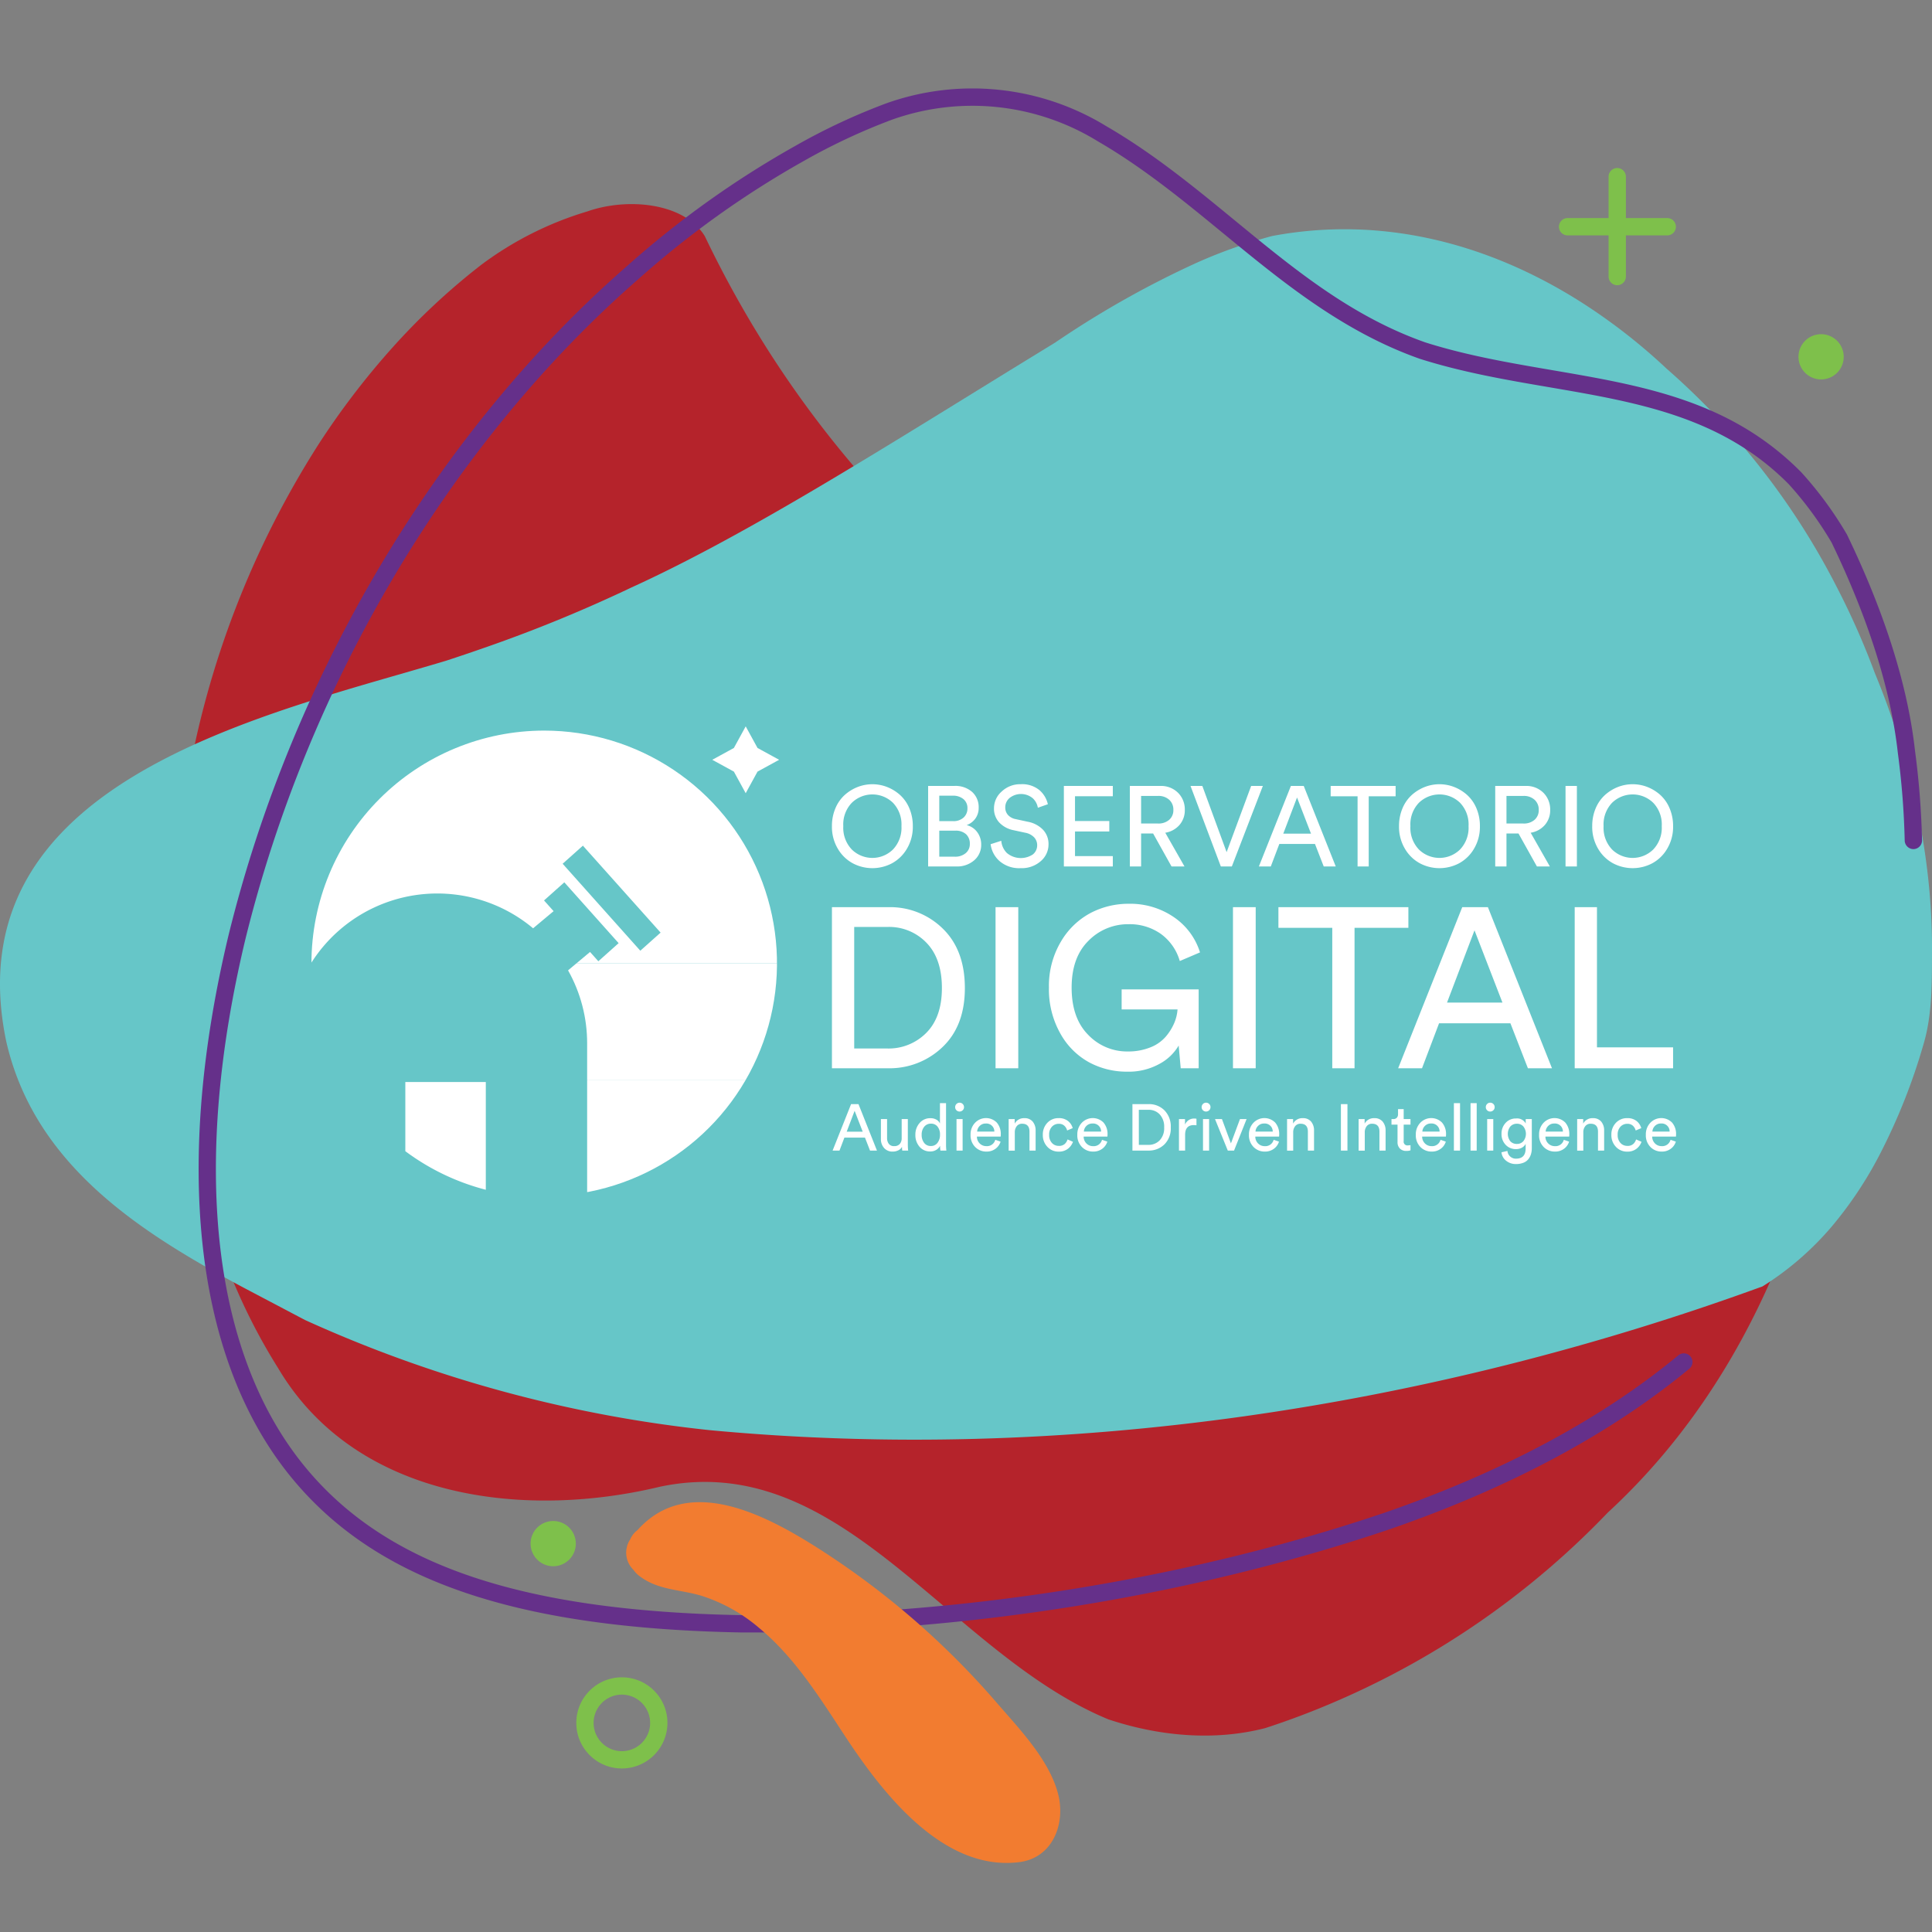
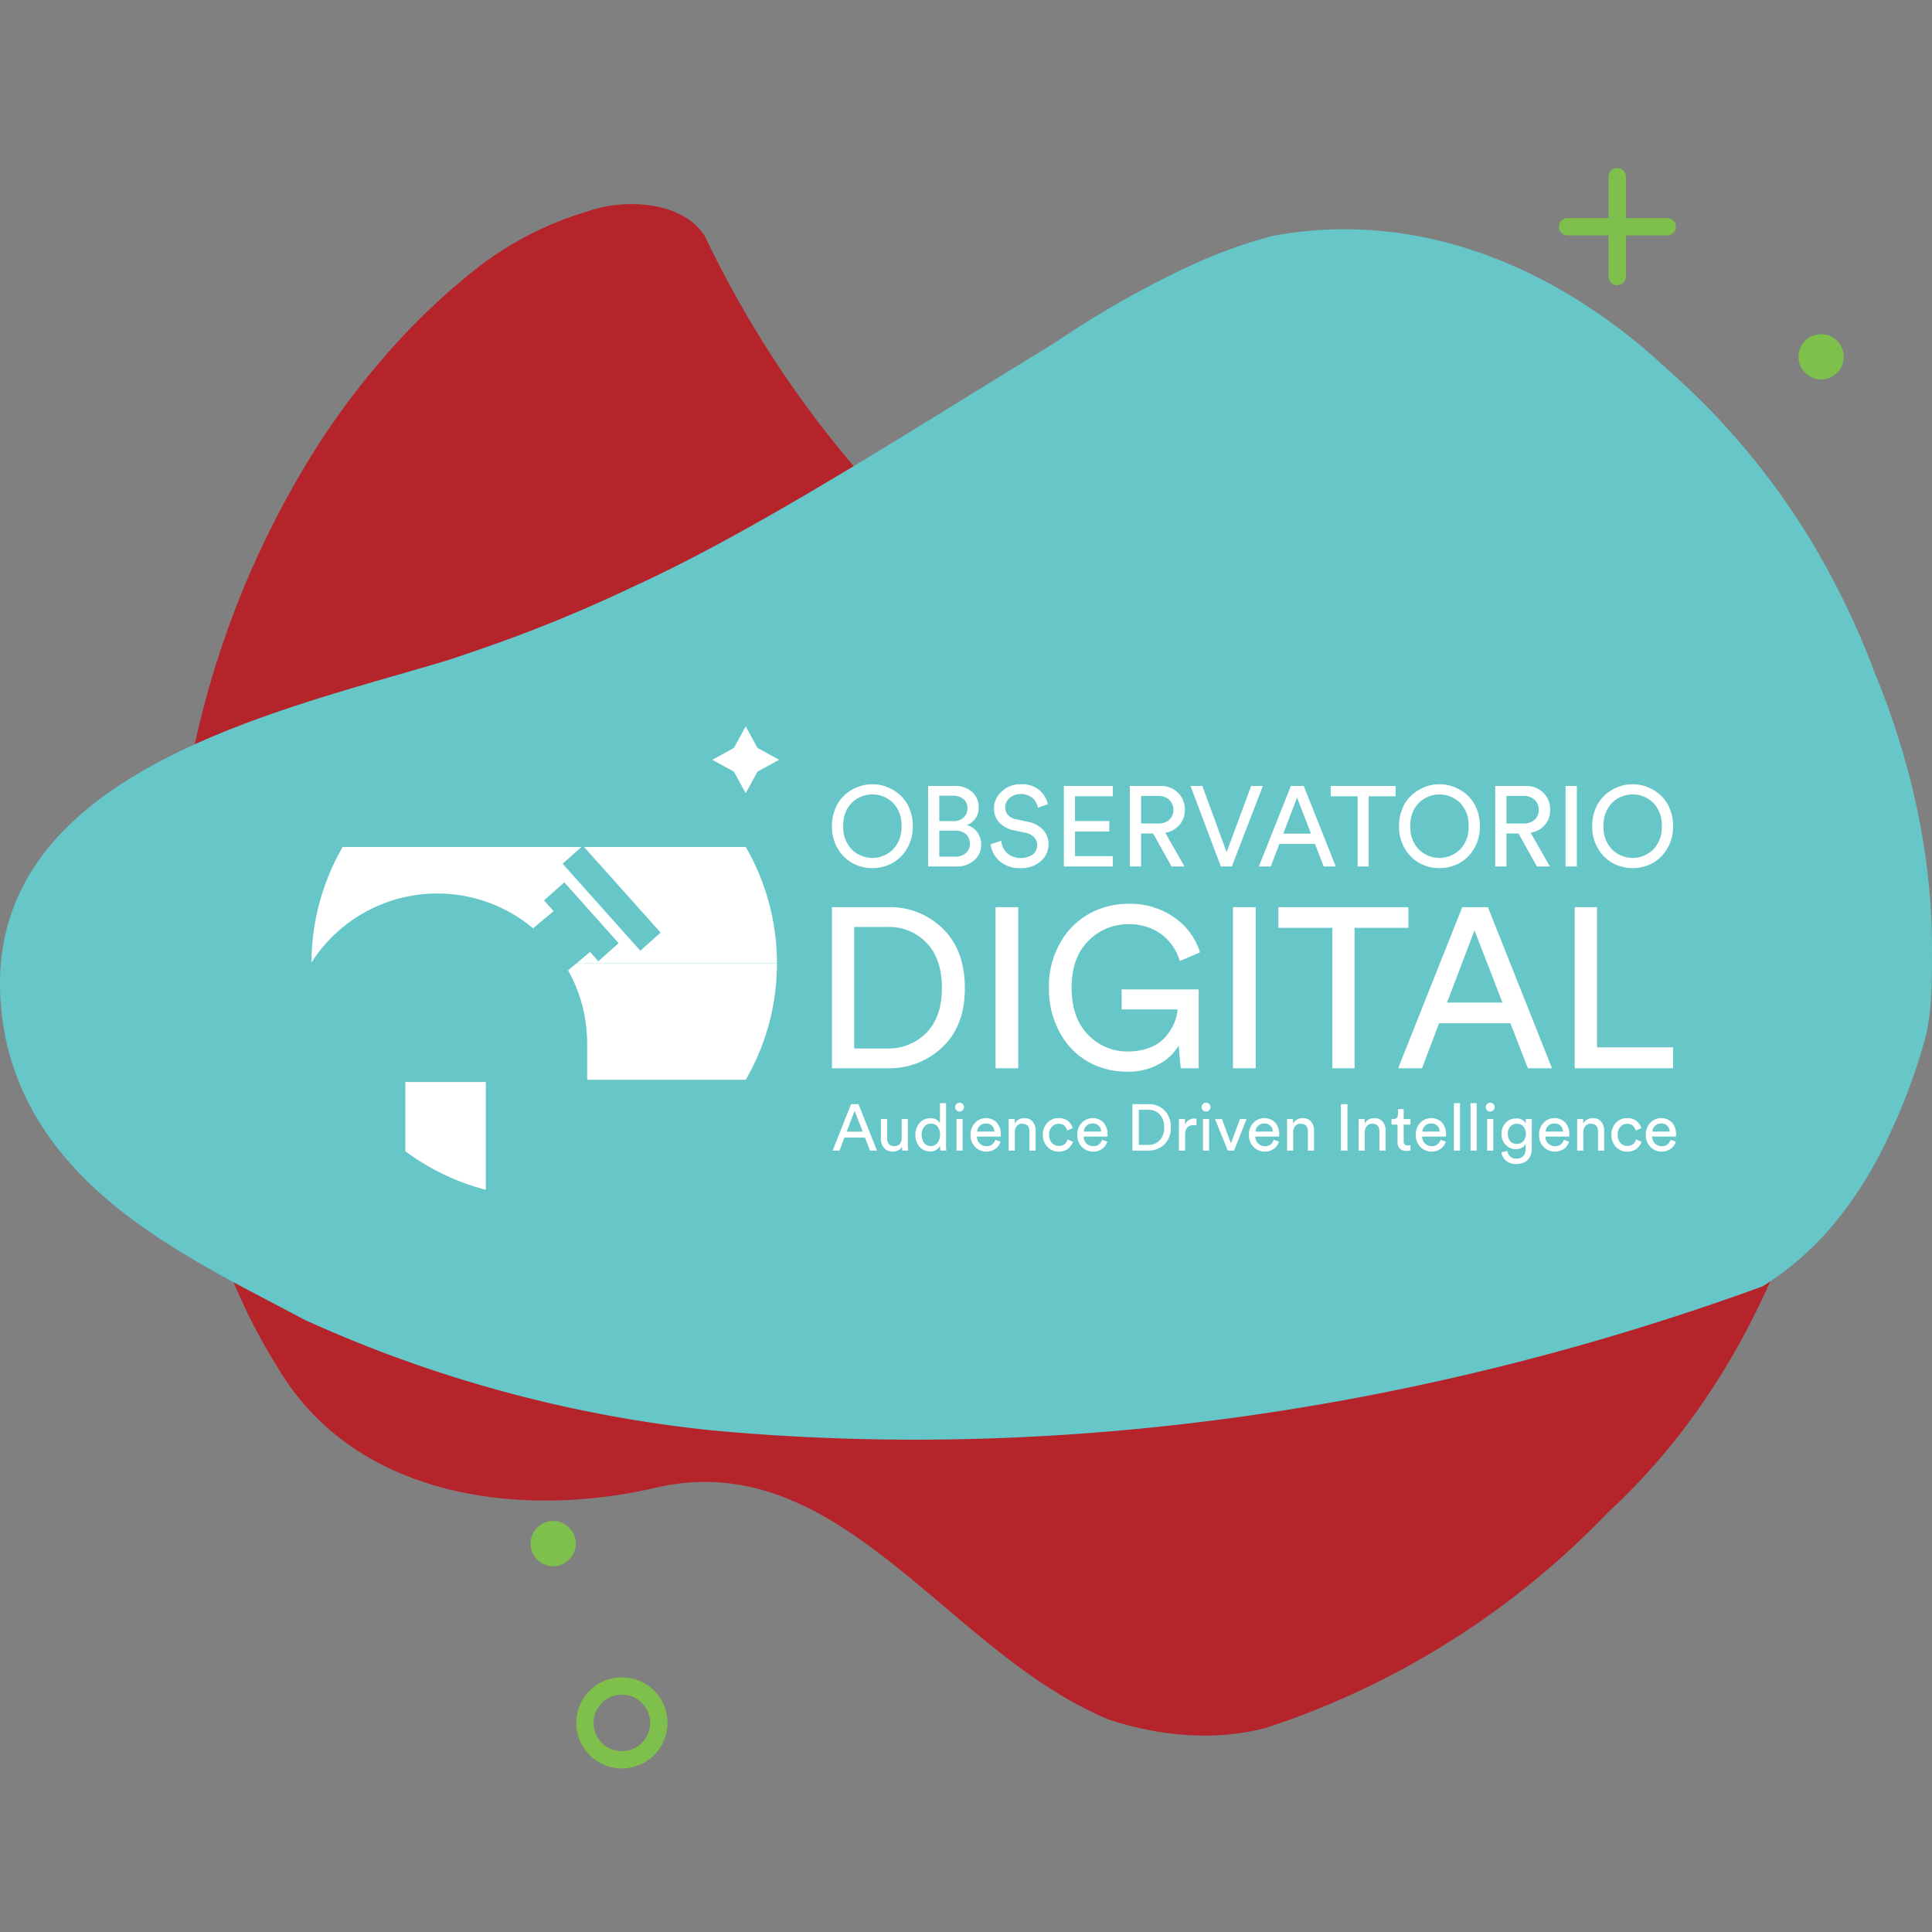
<svg xmlns="http://www.w3.org/2000/svg" width="400" height="400">
  <rect width="100%" height="100%" fill="#808080" stroke="none" />
  <defs>
    <clipPath id="A">
      <path fill="none" d="M0 0h400v373.397H0z" />
    </clipPath>
    <clipPath id="B">
      <path d="M17.059,86.011A48.193,48.193,0,1,0,65.252,37.822,48.194,48.194,0,0,0,17.059,86.011" transform="translate(-17.059 -37.822)" fill="none" />
    </clipPath>
    <clipPath id="C">
      <path d="M0 0h400v400H0z" />
    </clipPath>
    <path id="D" d="M381.721 55.569a4.68 4.68 0 0 1-7.991 3.312 4.68 4.68 0 0 1 3.312-7.991 4.68 4.68 0 0 1 4.679 4.679" />
  </defs>
  <g clip-path="url(#C)">
    <g clip-path="url(#A)" transform="translate(0 18.301)">
      <path d="M121.53 25.497c8.4-2.979 20.15-1.818 24.388 5.091 39.133 81.747 117.55 121.5 205.829 140.751 20.789 4.744 28.7 28.8 23.964 49.588-7.726 28.326-21.481 54.267-42.826 73.923-15.933 16.647-35.043 29.93-56.2 39.061q-7.28 3.152-14.715 5.568c-10.731 2.774-22.192 1.625-32.511-1.814-33.244-13.759-55.027-56.173-92.856-48.148-28.659 6.876-63.052 2.291-78.95-24.448a121.76 121.76 0 0 1-10.028-19.7c-11.222-27.767-14.129-60.538-10.7-88.849q.692-6.186 1.78-12.371A190.84 190.84 0 0 1 65.89 73.785c4.578-7.087 9.704-13.804 15.331-20.09a139.48 139.48 0 0 1 18.457-17.2 70.2 70.2 0 0 1 21.851-11" fill="#b5232b" />
      <g fill="#7ec04b">
        <path d="M334.831 40.749a1.79 1.79 0 0 1-1.791-1.792V18.323a1.79 1.79 0 0 1 2.7-1.587 1.79 1.79 0 0 1 .883 1.587v20.634a1.79 1.79 0 0 1-1.792 1.792" />
        <path d="M345.142 30.433h-20.629a1.79 1.79 0 0 1-1.75-1.792 1.79 1.79 0 0 1 1.75-1.791h20.629a1.79 1.79 0 0 1 1.587 2.7 1.79 1.79 0 0 1-1.587.883m-216.39 317.408c-5.211 0-9.435-4.224-9.435-9.435s4.224-9.435 9.435-9.435 9.435 4.224 9.435 9.435a9.45 9.45 0 0 1-9.435 9.435m0-15.286c-3.231 0-5.851 2.62-5.851 5.851s2.62 5.851 5.851 5.851 5.851-2.62 5.851-5.851a5.86 5.86 0 0 0-5.851-5.848" />
        <use href="#D" />
        <path d="M119.217 301.287a4.68 4.68 0 0 1-7.991 3.312 4.68 4.68 0 0 1 3.312-7.991 4.68 4.68 0 0 1 4.679 4.679" />
      </g>
      <path d="M364.923 248.03c-69.073 25.189-144.735 36.653-217.977 29.768q-10.79-1.134-21.473-3.134a270.94 270.94 0 0 1-62.311-19.666l-12.47-6.569c-21.243-11.343-43.6-25.3-49.437-51.289-11.055-53.808 53.508-67.356 91.072-78.635q4.235-1.383 8.735-2.963a298.25 298.25 0 0 0 29.645-12.2c21.394-9.733 46.133-25.072 72.078-41.08q7.779-4.8 15.69-9.646c9.299-6.339 19.12-11.875 29.358-16.548 5.024-2.237 10.216-4.076 15.528-5.5 22.566-4.256 44.519 1.425 63.607 13.441a120.25 120.25 0 0 1 18.054 13.989 151.65 151.65 0 0 1 35.138 45 160.22 160.22 0 0 1 8.006 18.056c7.284 17.58 11.91 37.53 11.835 57.272-.026 6.581.095 13.309-1.75 19.546a124.95 124.95 0 0 1-9.166 23.034c-2.725 5.243-6.016 10.173-9.813 14.7a62.19 62.19 0 0 1-14.348 12.424" fill="#66c6c8" />
-       <path d="M155.496 319.688c-.7 0-1.395 0-2.09-.008-47.7-.9-76.693-11.162-94.028-33.267-19.084-24.372-23.371-63.822-12.065-111.071 13.252-53.919 43.333-104.433 82.533-138.584a198.01 198.01 0 0 1 34.907-24.906 129.63 129.63 0 0 1 18.7-8.743 53.1 53.1 0 0 1 45.664 4.755c9.631 5.583 18.215 12.632 26.516 19.451 12.451 10.232 24.214 19.9 39.473 25.276 8.558 2.714 17.5 4.245 26.145 5.723 19.054 3.262 37.054 6.339 51.712 21.194a76.61 76.61 0 0 1 9.4 12.81l.072.136c7.843 16.276 12.568 31.316 14.05 44.7a169.4 169.4 0 0 1 1.451 18.51c.022.991-.763 1.811-1.754 1.833-.986.01-1.799-.769-1.833-1.754a165.45 165.45 0 0 0-1.421-18.151c-1.44-13.006-6.044-27.635-13.691-43.521a73.08 73.08 0 0 0-8.871-12.1c-13.808-13.973-31.252-16.959-49.72-20.119-8.766-1.5-17.83-3.054-26.678-5.863-15.909-5.609-28.466-15.925-40.611-25.9-8.191-6.732-16.658-13.687-26.066-19.137a49.56 49.56 0 0 0-42.618-4.472c-6.272 2.352-12.348 5.194-18.174 8.5-12.279 6.892-23.773 15.096-34.283 24.467-38.67 33.696-68.34 83.529-81.418 136.738-11.045 46.16-7 84.521 11.4 108.017 16.609 21.179 44.748 31.014 91.248 31.896 44.67.231 91.968-7.276 133.066-21.156 24.486-8.452 45.007-19.432 60.977-32.647.765-.619 1.886-.506 2.512.252s.526 1.88-.225 2.515c-16.306 13.479-37.2 24.675-62.107 33.27-40.834 13.793-87.685 21.356-132.174 21.356" fill="#65308a" />
-       <path d="M211.03 367.233c-15.9 2-28.5-14.579-36.037-26.036-5.228-7.945-10.429-16.344-17.845-22.467a34.4 34.4 0 0 0-11.918-6.641c-4.547-1.361-9.053-1.134-12.946-4.169-.44-.345-.825-.754-1.142-1.214a4.95 4.95 0 0 1-.673-6.278c.33-.775.859-1.448 1.535-1.95 10.387-11.631 26.402-3.195 37.228 3.674 13.886 8.83 26.403 19.647 37.152 32.106 4.642 5.375 10.78 11.7 12.655 18.744 1.663 6.237-1.062 13.358-8.01 14.231" fill="#f27c30" />
    </g>
    <g clip-path="url(#B)" transform="translate(64.481 151.262)" fill="#fff">
-       <path d="M.002.001v24.1h55.892l.31-.28.249.28h40.3V.001z" />
      <path d="M72.29 41.825l-4.2 3.75-16.083-18.008 3.889-3.47H.004v23.93a30.89 30.89 0 0 1 45.888-7.095l4.245-3.549-1.981-2.219 4.2-3.75L63.6 44.006l-4.2 3.75-1.72-1.924-2.82 2.362h41.885V24.1h-40.3z" />
      <path d="M53.13 49.641c2.592 4.607 3.952 9.803 3.95 15.089v7.56h39.67v-24.1H54.861z" />
-       <path d="M96.751 96.384v-24.1h-39.67V95.62" />
    </g>
    <g transform="translate(0 8.301)" clip-path="url(#A)" fill="#fff">
      <path d="M83.918 215.719v14.322c4.985 3.716 10.645 6.429 16.664 7.987v-22.309zm70.471-73.633l2.446 4.472 4.475 2.449-4.475 2.446-2.446 4.472-2.446-4.472-4.475-2.446 4.475-2.449zm17.855 20.654a9.21 9.21 0 0 1 .718-3.689 7.72 7.72 0 0 1 1.905-2.74 8.81 8.81 0 0 1 2.669-1.659 8.39 8.39 0 0 1 6.161 0 8.81 8.81 0 0 1 2.669 1.659 7.76 7.76 0 0 1 1.905 2.74 9.28 9.28 0 0 1 .718 3.689 8.85 8.85 0 0 1-1.236 4.706 8.04 8.04 0 0 1-3.115 3.009 8.69 8.69 0 0 1-8.044 0 8.01 8.01 0 0 1-3.115-3.009 8.85 8.85 0 0 1-1.236-4.706m4.117-4.835a6.46 6.46 0 0 0-1.765 4.831 6.5 6.5 0 0 0 1.765 4.846 6.08 6.08 0 0 0 8.512 0 6.5 6.5 0 0 0 1.765-4.846 6.46 6.46 0 0 0-1.762-4.831 6.11 6.11 0 0 0-8.512 0m15.798-3.488h5.432a5.22 5.22 0 0 1 3.681 1.247 4.24 4.24 0 0 1 1.349 3.27 3.71 3.71 0 0 1-.68 2.234c-.452.626-1.084 1.101-1.811 1.361a3.79 3.79 0 0 1 2.2 1.47c.54.74.825 1.635.813 2.551.031 1.246-.495 2.441-1.436 3.258a5.37 5.37 0 0 1-3.716 1.281h-5.832zm2.306 7.291h2.869a3.07 3.07 0 0 0 2.162-.741 2.5 2.5 0 0 0 .8-1.916 2.38 2.38 0 0 0-.824-1.905c-.634-.499-1.428-.75-2.234-.707h-2.773zm0 7.359h3.2a3.37 3.37 0 0 0 2.268-.73 2.4 2.4 0 0 0 .858-1.928 2.62 2.62 0 0 0-.775-1.988 3.16 3.16 0 0 0-2.257-.741h-3.294zm22.482-10.862l-2.071.73a3.48 3.48 0 0 0-1.055-1.966 3.81 3.81 0 0 0-4.774-.079c-.59.484-.928 1.21-.919 1.973a2.29 2.29 0 0 0 .548 1.554c.423.454.981.758 1.591.869l2.495.541c1.215.209 2.333.796 3.195 1.678.75.816 1.154 1.892 1.126 3a4.54 4.54 0 0 1-1.6 3.481 5.92 5.92 0 0 1-4.158 1.455 6.2 6.2 0 0 1-4.385-1.467 5.6 5.6 0 0 1-1.845-3.493l2.207-.707a3.99 3.99 0 0 0 1.172 2.54c1.531 1.268 3.711 1.383 5.367.283a2.4 2.4 0 0 0 .892-1.905 2.35 2.35 0 0 0-.635-1.637c-.504-.503-1.153-.836-1.856-.953l-2.381-.514a5.54 5.54 0 0 1-2.956-1.576 4.18 4.18 0 0 1-1.111-2.986 4.6 4.6 0 0 1 1.614-3.47c1.053-.987 2.45-1.523 3.893-1.493a5.63 5.63 0 0 1 3.927 1.247 5.46 5.46 0 0 1 1.719 2.895m13.448 12.885h-10.134v-16.673h10.134v2.139h-7.828v5.129h7.1v2.162h-7.1v5.1h7.828zm12.156 0l-3.81-6.823h-2.491v6.823h-2.328v-16.669h6.278a4.97 4.97 0 0 1 3.7 1.417 4.85 4.85 0 0 1 1.4 3.546 4.62 4.62 0 0 1-1.081 3.088c-.764.878-1.813 1.458-2.963 1.637l3.979 6.981zm-6.3-8.89h3.527a3.33 3.33 0 0 0 2.283-.764 2.6 2.6 0 0 0 .869-2.052 2.71 2.71 0 0 0-.869-2.109c-.633-.545-1.449-.827-2.283-.79h-3.528zm17.706 5.927l5.08-13.71h2.423l-6.422 16.673h-2.279l-6.279-16.673h2.446zm20.104 2.963l-1.81-4.657h-7.383l-1.765 4.657h-2.468l6.63-16.673h2.657l6.63 16.673zm-5.526-14.273l-2.846 7.477h5.738zm20.412-.259h-5.571v14.533h-2.306v-14.533H275.5v-2.139h13.449zm.705 6.182a9.28 9.28 0 0 1 .718-3.689 7.76 7.76 0 0 1 1.905-2.74 8.81 8.81 0 0 1 2.669-1.659 8.39 8.39 0 0 1 6.161 0 8.81 8.81 0 0 1 2.669 1.659 7.72 7.72 0 0 1 1.905 2.74 9.28 9.28 0 0 1 .718 3.689 8.85 8.85 0 0 1-1.236 4.706 8.01 8.01 0 0 1-3.115 3.009 8.69 8.69 0 0 1-8.044 0 8.01 8.01 0 0 1-3.115-3.009 8.85 8.85 0 0 1-1.236-4.706m4.117-4.835c-1.231 1.297-1.868 3.046-1.761 4.831a6.5 6.5 0 0 0 1.761 4.846 6.08 6.08 0 0 0 8.512 0 6.5 6.5 0 0 0 1.765-4.846 6.46 6.46 0 0 0-1.764-4.831 6.11 6.11 0 0 0-8.512 0M318.2 171.09l-3.81-6.823h-2.491v6.823h-2.328v-16.669h6.278a4.97 4.97 0 0 1 3.7 1.417 4.85 4.85 0 0 1 1.4 3.546 4.62 4.62 0 0 1-1.078 3.088c-.764.878-1.813 1.458-2.963 1.637l3.973 6.981zm-6.3-8.89h3.527a3.33 3.33 0 0 0 2.283-.764 2.6 2.6 0 0 0 .869-2.052 2.71 2.71 0 0 0-.869-2.109c-.633-.545-1.449-.827-2.283-.79h-3.528zm12.227-7.781h2.351v16.673h-2.351zm5.526 8.321a9.28 9.28 0 0 1 .714-3.689 7.77 7.77 0 0 1 1.909-2.74 8.84 8.84 0 0 1 2.664-1.66 8.4 8.4 0 0 1 6.165 0 8.81 8.81 0 0 1 2.669 1.659 7.71 7.71 0 0 1 1.9 2.74 9.28 9.28 0 0 1 .722 3.689c.036 1.654-.393 3.285-1.24 4.706-.741 1.27-1.817 2.311-3.111 3.009a8.7 8.7 0 0 1-8.047 0 8.04 8.04 0 0 1-3.115-3.009 8.85 8.85 0 0 1-1.232-4.706m4.115-4.834a6.47 6.47 0 0 0-1.761 4.831 6.51 6.51 0 0 0 1.761 4.846 6.08 6.08 0 0 0 8.512 0 6.49 6.49 0 0 0 1.769-4.846c.106-1.786-.534-3.536-1.769-4.831a6.11 6.11 0 0 0-8.512 0m-149.948 54.968h-11.574v-33.354h11.668a15.54 15.54 0 0 1 11.287 4.445q4.564 4.445 4.566 12.3 0 7.807-4.611 12.205a15.8 15.8 0 0 1-11.336 4.4m-6.963-4.09h6.82a10.95 10.95 0 0 0 8.112-3.247q3.22-3.243 3.224-9.264 0-6.072-3.179-9.363c-2.101-2.19-5.032-3.387-8.066-3.292h-6.911z" />
      <path d="M206.116 179.517h4.706v33.353h-4.706zm42.054 33.356h-3.715l-.423-4.706c-.956 1.615-2.341 2.934-4 3.81a13.17 13.17 0 0 1-6.679 1.6 16.41 16.41 0 0 1-7.9-1.954 15.16 15.16 0 0 1-5.95-6 18.6 18.6 0 0 1-2.332-9.453 17.91 17.91 0 0 1 2.443-9.454 15.63 15.63 0 0 1 6.138-5.972 16.87 16.87 0 0 1 7.926-1.928 15.97 15.97 0 0 1 9.336 2.752 13.77 13.77 0 0 1 5.435 7.314l-4.188 1.788a10.53 10.53 0 0 0-3.927-5.624 11.17 11.17 0 0 0-6.656-2 11.44 11.44 0 0 0-8.327 3.436q-3.481 3.436-3.481 9.692 0 6.3 3.413 9.76c2.133 2.247 5.108 3.501 8.206 3.459a12.17 12.17 0 0 0 4.679-.847 8.07 8.07 0 0 0 3.2-2.234 11.05 11.05 0 0 0 1.746-2.804 8.86 8.86 0 0 0 .684-2.82h-11.575v-4.141h15.947zm7.103-33.356h4.706v33.353h-4.706zm36.317 4.282h-11.147v29.071h-4.611v-29.071h-11.151v-4.283h26.909zm24.746 29.07l-3.624-9.314h-14.768l-3.53 9.314h-4.94l13.266-33.35h5.314l13.267 33.35zm-11.056-28.553l-5.69 14.96h11.477zm41.115 28.555h-20.37v-33.353h4.611v29.025h15.758zM180.13 229.917l-1.047-2.687h-4.26l-1.017 2.687h-1.425l3.825-9.62h1.535l3.825 9.62zm-3.19-8.236l-1.64 4.317h3.311zm9.812 7.449a1.68 1.68 0 0 1-.786.741 2.59 2.59 0 0 1-1.142.253c-.673.028-1.323-.243-1.777-.741-.453-.52-.69-1.193-.665-1.882v-4.11h1.278v3.923a1.93 1.93 0 0 0 .359 1.206c.273.332.691.508 1.119.472a1.45 1.45 0 0 0 1.153-.45 1.8 1.8 0 0 0 .393-1.217v-3.934h1.274v5.318a10.12 10.12 0 0 0 .068 1.206h-1.222a4.8 4.8 0 0 1-.053-.786m7.885-.094v-.106c-.181.342-.452.63-.782.832a2.25 2.25 0 0 1-1.24.333c-.859.034-1.687-.329-2.245-.983a3.65 3.65 0 0 1-.85-2.476 3.57 3.57 0 0 1 .869-2.423c.551-.654 1.371-1.022 2.226-1a2.39 2.39 0 0 1 1.3.321 1.67 1.67 0 0 1 .692.779v-4.216h1.262v8.614c-.002.404.02.808.068 1.21h-1.232a5.07 5.07 0 0 1-.068-.884m-3.814-2.4a2.64 2.64 0 0 0 .51 1.682c.333.432.855.674 1.4.65a1.65 1.65 0 0 0 1.372-.661 2.69 2.69 0 0 0 .514-1.7c.03-.588-.147-1.168-.5-1.64a1.65 1.65 0 0 0-1.368-.627c-.541-.017-1.059.219-1.4.639a2.52 2.52 0 0 0-.529 1.656m7.199-5.069a.88.88 0 0 1-.265-.646.9.9 0 0 1 .265-.65c.262-.265.659-.345 1.003-.202a.92.92 0 0 1 .566.852.87.87 0 0 1-.272.646.91.91 0 0 1-.65.265c-.242.003-.476-.093-.646-.265m1.281 8.35h-1.265v-6.528h1.262zm6.757-2.235l1.1.378a2.85 2.85 0 0 1-1.058 1.484 3.03 3.03 0 0 1-1.871.578c-.873.017-1.714-.324-2.328-.945a3.4 3.4 0 0 1-.956-2.544c-.032-.912.3-1.8.922-2.468a3.14 3.14 0 0 1 4.506-.049 3.61 3.61 0 0 1 .828 2.491 2.49 2.49 0 0 1-.026.408h-4.916c-.009.534.2 1.048.578 1.425a1.9 1.9 0 0 0 1.391.556 1.76 1.76 0 0 0 1.829-1.315m-3.757-1.7h3.568c.008-.466-.182-.913-.522-1.23a1.65 1.65 0 0 0-1.264-.436 1.67 1.67 0 0 0-1.247.5c-.318.31-.506.729-.529 1.172m7.797.166v3.772h-1.274v-6.532h1.252v.937a2.16 2.16 0 0 1 2-1.126 2.13 2.13 0 0 1 1.731.718 2.81 2.81 0 0 1 .6 1.86v4.139h-1.27v-3.924q0-1.639-1.52-1.64a1.34 1.34 0 0 0-1.119.51 2 2 0 0 0-.4 1.281m9.09-1.777c-.531-.007-1.039.211-1.4.6a2.31 2.31 0 0 0-.578 1.682 2.35 2.35 0 0 0 .572 1.68c.363.397.879.619 1.417.609.45.034.895-.11 1.24-.4a2.06 2.06 0 0 0 .578-.937l1.126.491a3.16 3.16 0 0 1-1.024 1.425 2.99 2.99 0 0 1-1.92.609 3.1 3.1 0 0 1-2.362-.994 3.47 3.47 0 0 1-.937-2.48 3.44 3.44 0 0 1 .937-2.491 3.11 3.11 0 0 1 2.347-.968 2.98 2.98 0 0 1 1.935.6 2.83 2.83 0 0 1 .968 1.47l-1.153.488a2.02 2.02 0 0 0-.571-.975 1.62 1.62 0 0 0-1.179-.408m8.97 3.31l1.1.378a2.85 2.85 0 0 1-1.058 1.484 3.03 3.03 0 0 1-1.871.578c-.873.017-1.714-.324-2.328-.945a3.4 3.4 0 0 1-.956-2.544c-.032-.912.3-1.8.922-2.468a3.14 3.14 0 0 1 4.506-.049 3.61 3.61 0 0 1 .828 2.491 2.93 2.93 0 0 1-.026.408h-4.916a1.98 1.98 0 0 0 .576 1.429 1.9 1.9 0 0 0 1.391.556 1.76 1.76 0 0 0 1.829-1.315m-3.757-1.7h3.568a1.64 1.64 0 0 0-.522-1.236c-.342-.319-.804-.477-1.27-.435a1.67 1.67 0 0 0-1.247.5c-.318.31-.506.729-.529 1.172m13.395 3.929h-3.338v-9.62h3.364c1.215-.032 2.39.43 3.258 1.281a4.74 4.74 0 0 1 1.315 3.549c.075 1.31-.408 2.59-1.33 3.523-.878.841-2.055 1.296-3.27 1.266m-2.007-1.179h1.969a3.17 3.17 0 0 0 2.34-.937 3.63 3.63 0 0 0 .93-2.672 3.72 3.72 0 0 0-.919-2.7 3.08 3.08 0 0 0-2.325-.953h-2zm11.928-5.41v1.357a3.97 3.97 0 0 0-.556-.042c-1.191 0-1.792.669-1.792 2.011v3.27h-1.275v-6.528h1.251v1.142a2.01 2.01 0 0 1 1.95-1.251c.141 0 .282.014.42.042m1.339-1.759a.88.88 0 0 1-.265-.646.9.9 0 0 1 .265-.65c.169-.176.402-.274.646-.272a.9.9 0 0 1 .65.265.88.88 0 0 1 .272.658.87.87 0 0 1-.272.646c-.173.171-.407.267-.65.265s-.476-.093-.646-.265m1.281 8.35h-1.265v-6.529h1.262zm7.762-6.526l-2.6 6.528h-1.291l-2.649-6.528h1.436l1.86 5.035 1.872-5.035zm5.603 4.29l1.1.378a2.85 2.85 0 0 1-1.058 1.484 3.03 3.03 0 0 1-1.871.578c-.873.017-1.714-.324-2.328-.945a3.4 3.4 0 0 1-.956-2.544c-.032-.912.3-1.8.922-2.468a3.14 3.14 0 0 1 4.506-.049 3.61 3.61 0 0 1 .828 2.491c.003.136-.006.273-.026.408h-4.916a1.98 1.98 0 0 0 .574 1.429 1.9 1.9 0 0 0 1.391.556 1.76 1.76 0 0 0 1.829-1.315m-3.757-1.7h3.568a1.64 1.64 0 0 0-.522-1.236c-.342-.319-.804-.477-1.27-.435a1.67 1.67 0 0 0-1.247.5c-.318.31-.506.729-.529 1.172m7.807.167v3.772h-1.271v-6.532h1.247v.937a2.16 2.16 0 0 1 2.007-1.126 2.13 2.13 0 0 1 1.731.718 2.81 2.81 0 0 1 .6 1.86v4.139h-1.275v-3.924q0-1.639-1.52-1.64a1.34 1.34 0 0 0-1.119.51 2 2 0 0 0-.4 1.281m9.876-5.849h1.357v9.62h-1.357zm4.941 5.854v3.772h-1.274v-6.532h1.247v.937a2.16 2.16 0 0 1 2.007-1.126 2.13 2.13 0 0 1 1.731.718 2.81 2.81 0 0 1 .6 1.86v4.139h-1.272v-3.924q0-1.639-1.52-1.64a1.34 1.34 0 0 0-1.119.51 2 2 0 0 0-.4 1.281m8.058-4.819v2.064h1.41v1.153h-1.41v3.391c-.047.252.035.511.217.691s.442.258.694.209a2.17 2.17 0 0 0 .5-.053v1.08a2.48 2.48 0 0 1-.866.121 1.8 1.8 0 0 1-1.331-.488c-.343-.372-.519-.867-.488-1.372v-3.58h-1.251v-1.152h.355c.279.02.554-.082.752-.28.172-.202.261-.461.249-.726v-1.058zm7.624 6.353l1.1.378a2.85 2.85 0 0 1-1.058 1.484 3.03 3.03 0 0 1-1.871.578c-.873.017-1.714-.324-2.328-.945a3.4 3.4 0 0 1-.956-2.544c-.032-.912.3-1.8.922-2.468a3.14 3.14 0 0 1 4.506-.049 3.61 3.61 0 0 1 .828 2.491c.003.136-.006.273-.026.408h-4.916c-.009.534.2 1.048.578 1.425a1.9 1.9 0 0 0 1.391.556 1.76 1.76 0 0 0 1.829-1.315m-3.757-1.7h3.568a1.64 1.64 0 0 0-.522-1.236c-.342-.319-.804-.477-1.27-.435a1.67 1.67 0 0 0-1.247.5c-.318.31-.506.729-.529 1.172m6.529-5.887h1.274v9.824h-1.274zm3.447 0h1.274v9.824h-1.274zm3.425 1.472a.88.88 0 0 1-.265-.646.9.9 0 0 1 .265-.65c.167-.176.4-.274.643-.272a.9.9 0 0 1 .654.265.88.88 0 0 1 .272.658.87.87 0 0 1-.272.646.92.92 0 0 1-.654.265c-.242.003-.474-.093-.643-.265m1.281 8.35h-1.263v-6.529h1.263zm1.697.354l1.236-.283c.072.922.853 1.625 1.777 1.6q1.99 0 1.992-2.117v-.937a1.88 1.88 0 0 1-.764.775 2.47 2.47 0 0 1-1.228.3 2.84 2.84 0 0 1-2.151-.892c-.576-.613-.882-1.431-.85-2.272a3.21 3.21 0 0 1 .843-2.257 2.8 2.8 0 0 1 2.158-.919c.817-.095 1.61.313 2.007 1.033v-.91h1.262v6.04c.003.411-.054.819-.17 1.213a3.2 3.2 0 0 1-.537 1.039c-.269.335-.622.593-1.024.745a4.01 4.01 0 0 1-1.538.272 3.13 3.13 0 0 1-2.049-.684 2.54 2.54 0 0 1-.964-1.746m3.2-1.735a1.71 1.71 0 0 0 1.342-.578c.691-.89.691-2.134 0-3.024a1.71 1.71 0 0 0-1.342-.578c-.516-.018-1.015.191-1.365.571-.691.897-.696 2.145-.011 3.047a1.76 1.76 0 0 0 1.376.563m9.701-.856l1.1.378a2.85 2.85 0 0 1-1.058 1.484 3.03 3.03 0 0 1-1.871.578c-.873.017-1.714-.324-2.328-.945a3.4 3.4 0 0 1-.956-2.544c-.032-.912.3-1.8.922-2.468a3.14 3.14 0 0 1 4.506-.049 3.61 3.61 0 0 1 .828 2.491c.003.136-.006.273-.026.408h-4.916c-.009.536.202 1.052.583 1.429a1.9 1.9 0 0 0 1.391.556 1.76 1.76 0 0 0 1.829-1.315m-3.757-1.7h3.568a1.64 1.64 0 0 0-.522-1.236c-.342-.319-.804-.477-1.27-.435a1.67 1.67 0 0 0-1.247.5c-.318.31-.506.729-.529 1.172m7.798.167v3.772h-1.274v-6.532h1.247v.937a2.16 2.16 0 0 1 2.007-1.126 2.13 2.13 0 0 1 1.731.718 2.81 2.81 0 0 1 .6 1.86v4.139h-1.273v-3.924q0-1.639-1.52-1.64a1.34 1.34 0 0 0-1.119.51 2 2 0 0 0-.4 1.281m9.095-1.777a1.89 1.89 0 0 0-1.406.6c-.407.462-.613 1.067-.575 1.682a2.37 2.37 0 0 0 .575 1.682c.365.397.882.618 1.421.609.45.034.895-.11 1.24-.4.273-.254.472-.578.575-.937l1.126.491c-.197.563-.552 1.057-1.021 1.425a2.99 2.99 0 0 1-1.92.609 3.1 3.1 0 0 1-2.362-.994 3.47 3.47 0 0 1-.937-2.48 3.44 3.44 0 0 1 .937-2.491 3.11 3.11 0 0 1 2.347-.968c.695-.032 1.38.181 1.935.6a2.86 2.86 0 0 1 .968 1.47l-1.153.488a2.05 2.05 0 0 0-.571-.975 1.62 1.62 0 0 0-1.179-.408m8.965 3.308l1.1.378a2.85 2.85 0 0 1-1.058 1.484 3.03 3.03 0 0 1-1.871.578c-.873.017-1.714-.324-2.328-.945a3.4 3.4 0 0 1-.956-2.544c-.032-.912.3-1.8.922-2.468a3.14 3.14 0 0 1 4.506-.049 3.61 3.61 0 0 1 .828 2.491 2.99 2.99 0 0 1-.026.408h-4.916a1.98 1.98 0 0 0 .578 1.425 1.9 1.9 0 0 0 1.391.556 1.76 1.76 0 0 0 1.829-1.315m-3.757-1.7h3.568a1.64 1.64 0 0 0-.522-1.236c-.342-.319-.804-.477-1.27-.435a1.67 1.67 0 0 0-1.247.5c-.318.31-.506.729-.529 1.172" />
    </g>
  </g>
</svg>